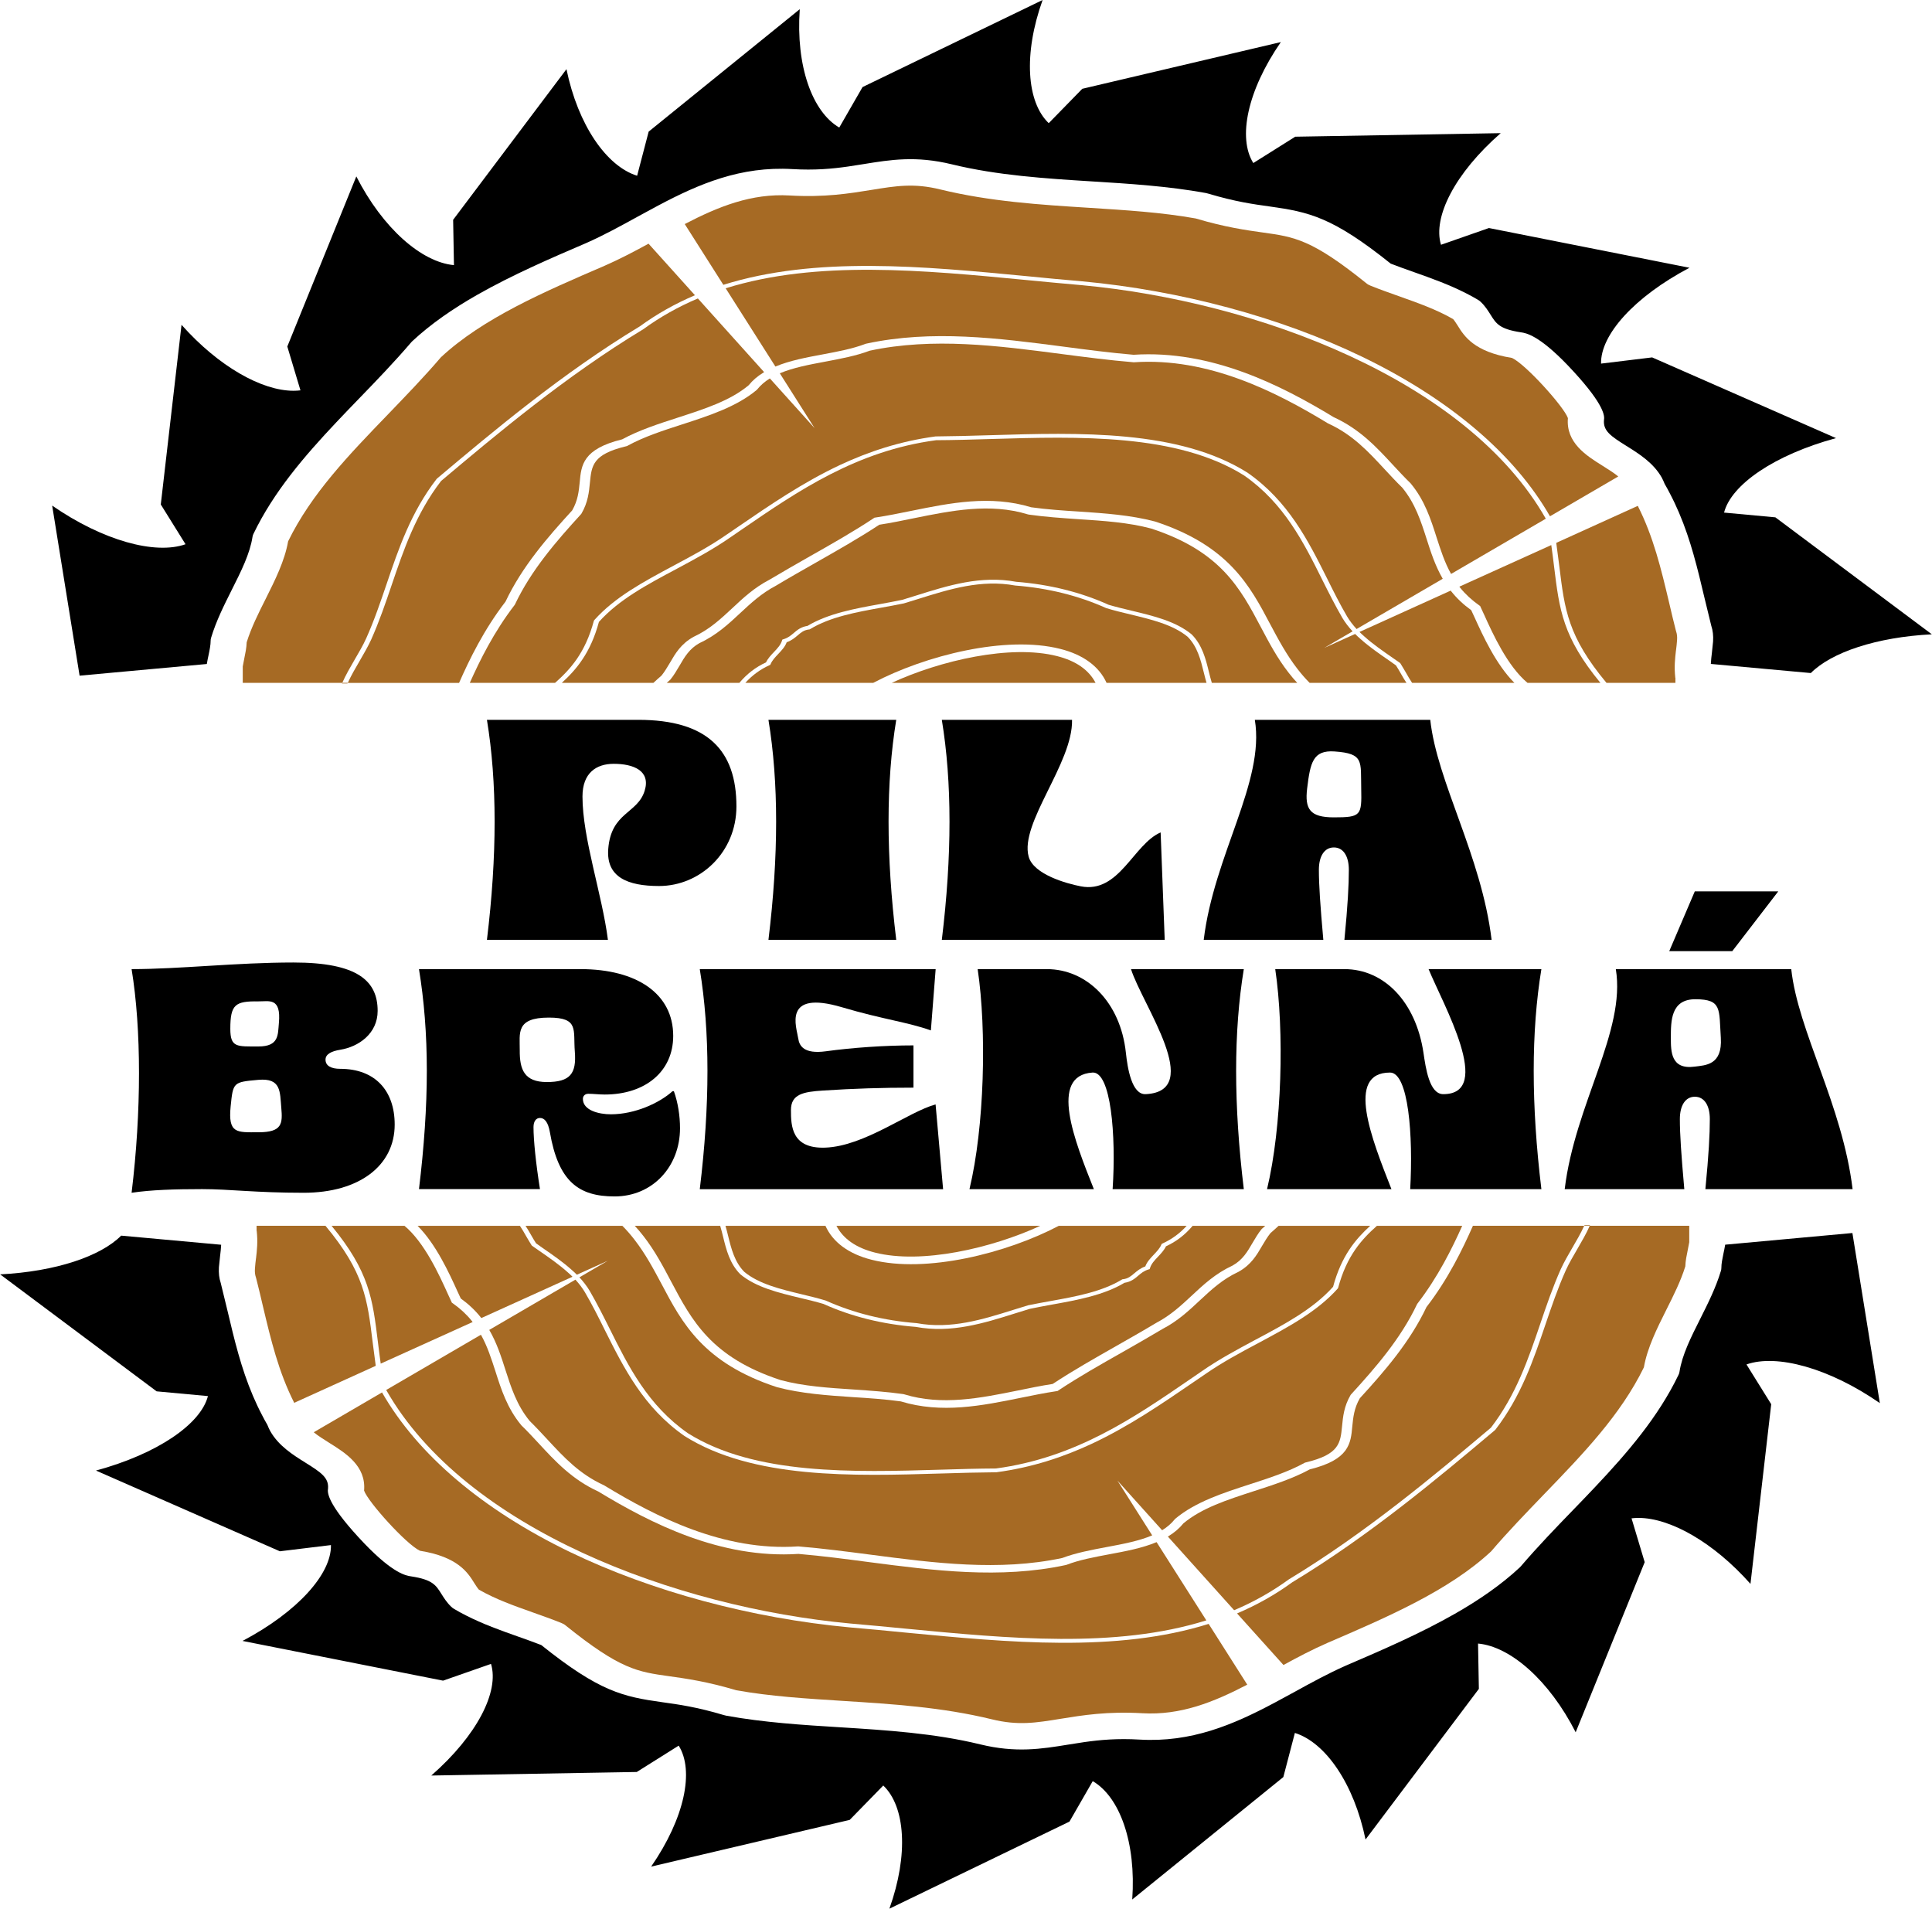
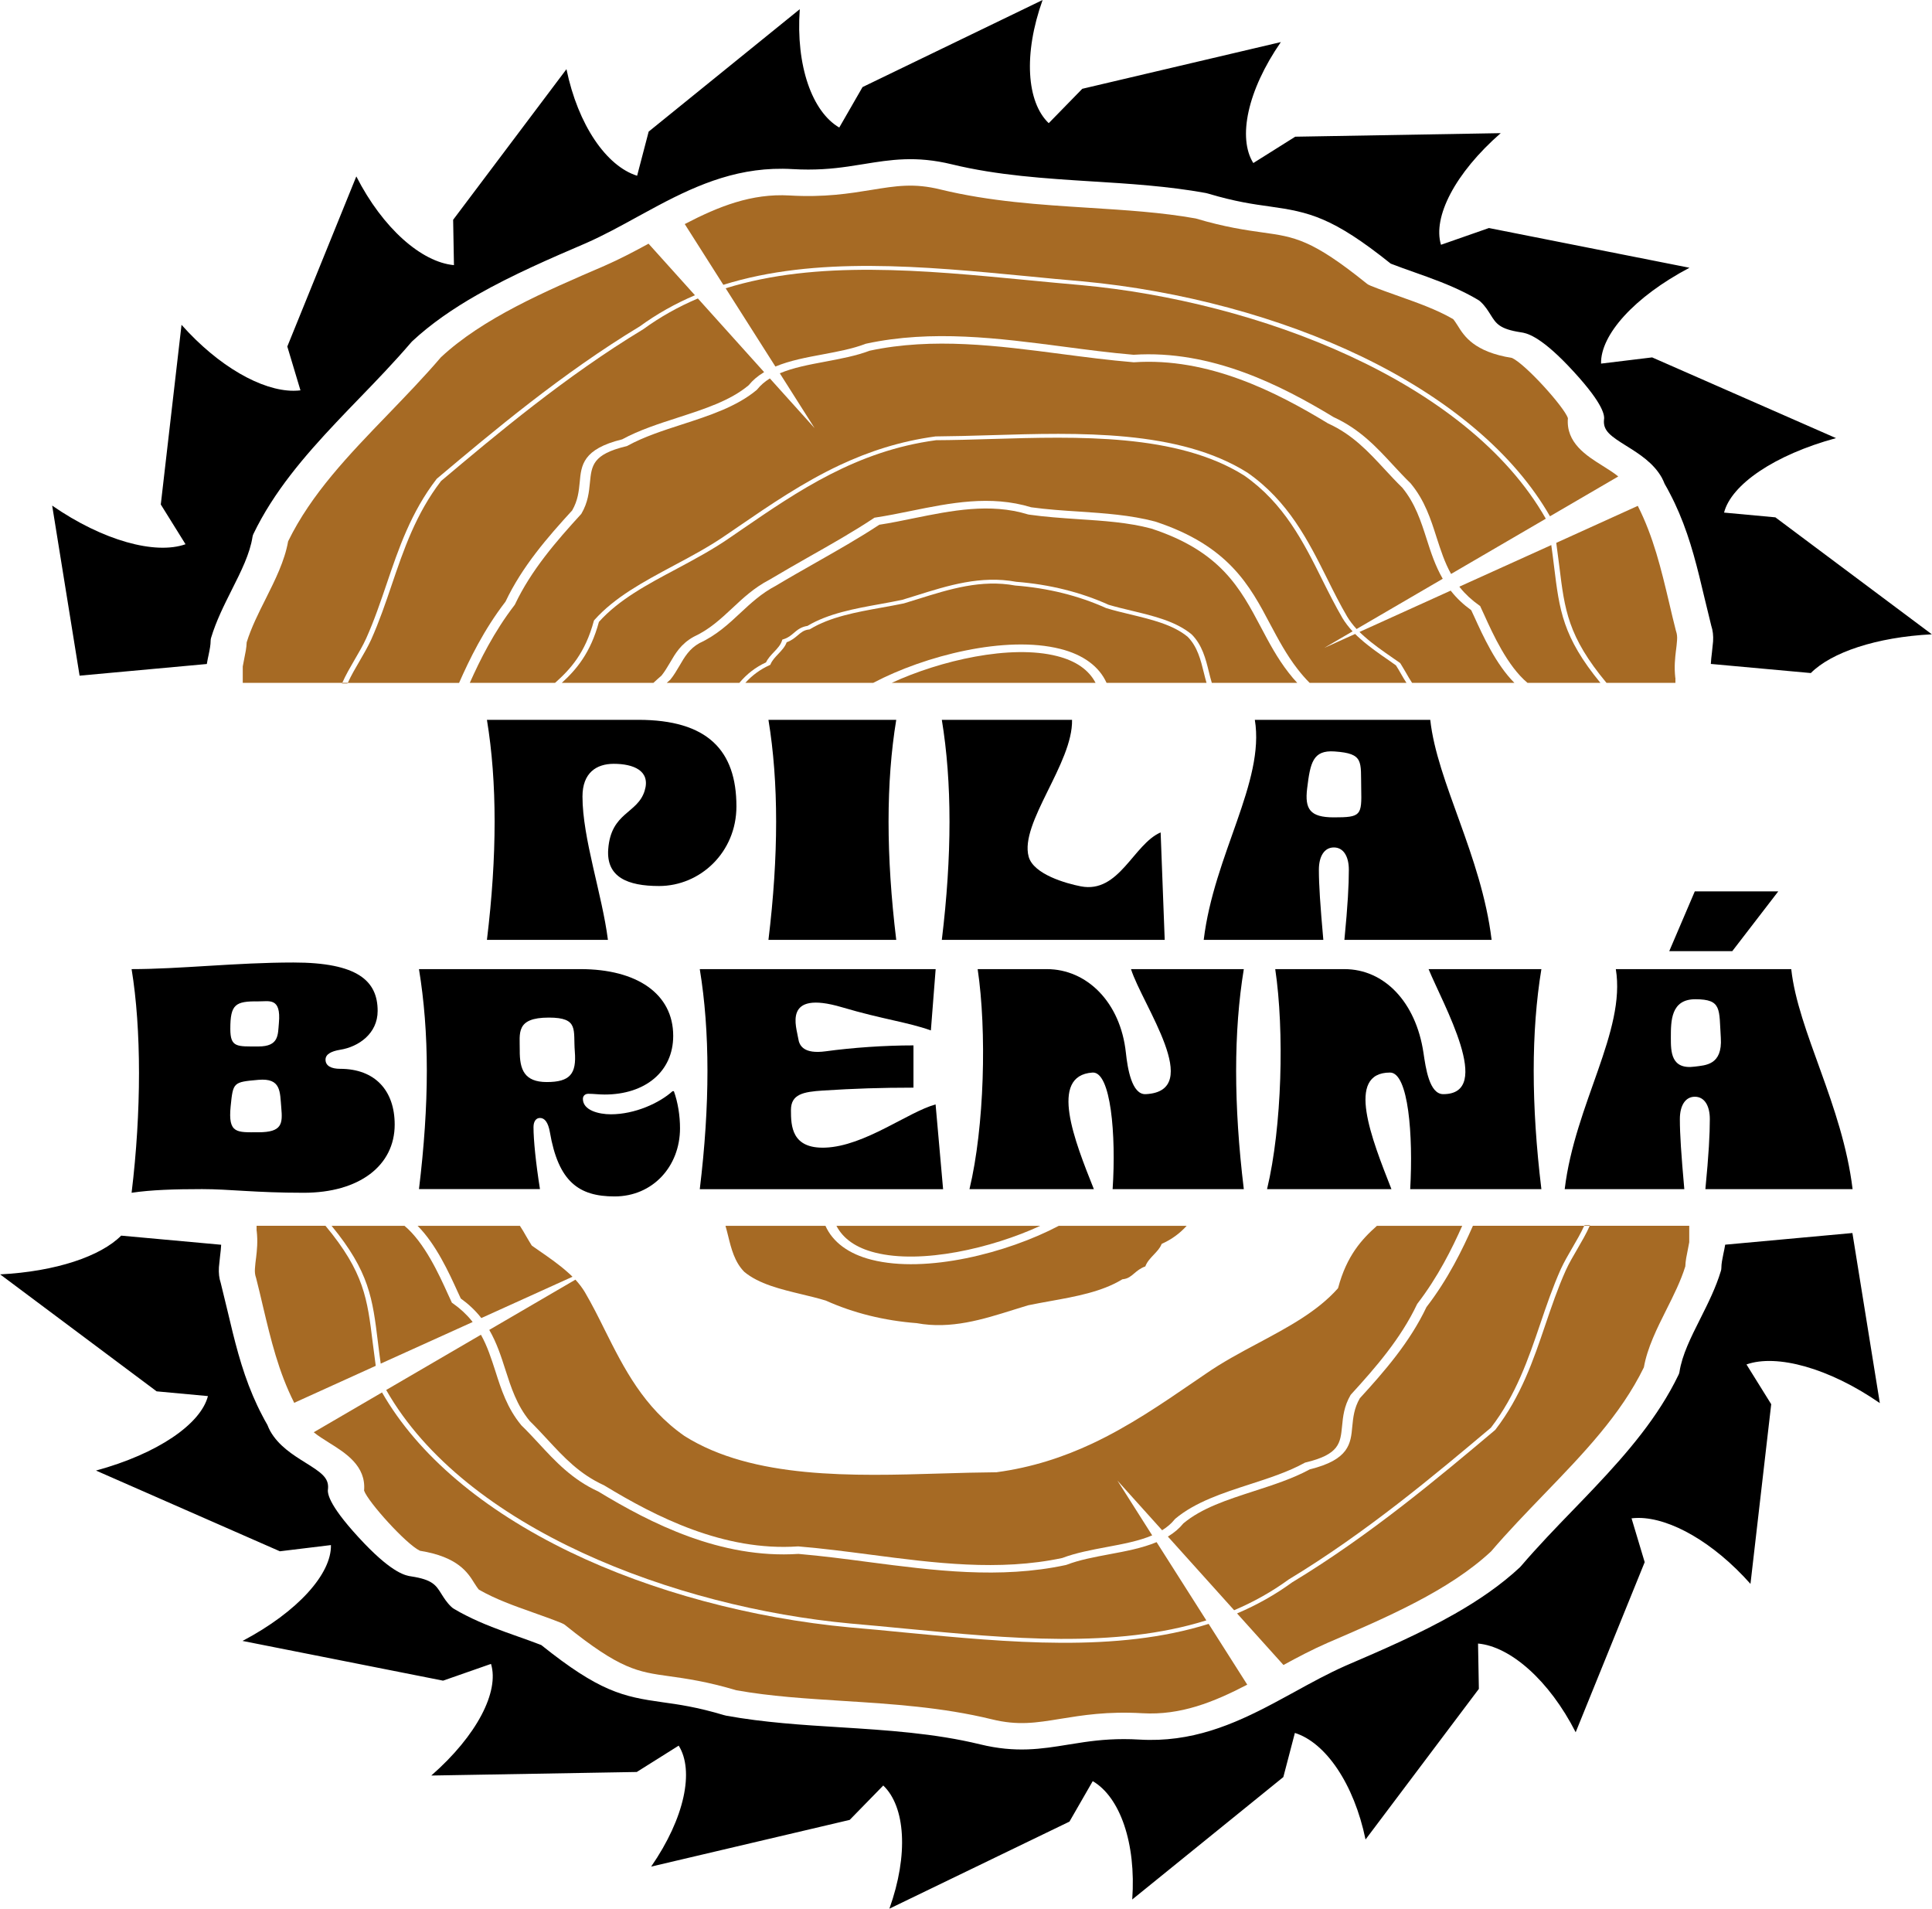
<svg xmlns="http://www.w3.org/2000/svg" id="Layer_2" data-name="Layer 2" viewBox="0 0 517.06 510.77">
  <defs>
    <style>
      .cls-1 {
        fill: #a66a24;
      }
    </style>
  </defs>
  <g id="SUBMARK">
    <g id="black_color" data-name="black color">
      <path class="cls-1" d="M331.08,431.76c5.31-2.26,10.26-5.05,14.74-8.32,20.85-12.6,39.4-28.21,54.3-40.75l.07-.07c6.87-8.89,10.19-18.66,13.39-28.1,1.64-4.81,3.32-9.79,5.48-14.59.86-1.91,1.99-3.8,3.05-5.63,1.18-2.04,2.41-4.13,3.35-6.27h26.63v4.39c-.11.68-.26,1.37-.4,2.09-.29,1.42-.6,2.87-.65,4.37-1.21,3.92-3.17,7.83-5.08,11.62-2.5,5-5.09,10.15-6.01,15.41-6.22,12.73-16.22,23.1-26.8,34.05-4.7,4.89-9.57,9.91-14.1,15.21-11.24,10.47-27.77,17.58-43.75,24.46-4.14,1.81-8.02,3.86-11.81,5.93l-12.41-13.79Z" />
      <path class="cls-1" d="M312.56,411.18s.07-.04.11-.06c1.64-1,2.96-2.13,4.03-3.45,4.94-4.13,11.7-6.3,18.87-8.63,5.1-1.65,10.4-3.35,14.98-5.84,10.54-2.59,10.95-6.9,11.36-11.47.24-2.39.47-4.86,2.02-7.55,6.59-7.2,13.38-15,17.84-24.41,5.8-7.51,9.67-15.5,12.43-21.75h29.78c-.9,1.99-2.04,3.95-3.16,5.86-1.08,1.86-2.2,3.78-3.09,5.71-2.17,4.85-3.87,9.84-5.51,14.67-3.18,9.36-6.47,19.04-13.21,27.8-14.85,12.5-33.34,28.05-54.13,40.62-4.46,3.25-9.35,6-14.59,8.22l-17.75-19.73Z" />
      <path class="cls-1" d="M130.97,355.87l23.03-13.43c1,1.1,1.84,2.2,2.53,3.35,1.92,3.27,3.67,6.77,5.34,10.14,5.1,10.19,10.38,20.72,21.32,28.35,18.33,11.55,45.12,10.74,68.73,10.03,5.16-.16,10.03-.29,14.76-.33,9.54-1.28,17.93-4.07,25.62-7.67,9.9-4.66,18.66-10.65,27.26-16.54l3.06-2.09c4.46-3.1,9.39-5.74,14.16-8.28,8.09-4.33,15.74-8.42,21.24-14.58l.1-.17c2.31-8.65,6.34-13.02,10.39-16.62h22.82c-2.71,6.07-6.48,13.68-11.99,20.83l-.1.16c-4.38,9.25-11.13,16.98-17.65,24.12l-.13.16c-1.78,3.04-2.04,5.84-2.28,8.31-.45,4.56-.71,7.58-9.71,9.74l-.21.05-.18.1c-4.35,2.39-9.57,4.08-14.62,5.71-7.16,2.32-14.56,4.72-19.92,9.21l-.15.16c-.89,1.11-1.99,2.06-3.37,2.92l-11.96-13.29,9.3,14.66c-3.53,1.5-7.76,2.3-12.21,3.13-4.03.76-8.21,1.54-11.85,2.92-16.93,3.62-34.38,1.33-51.28-.88-6.29-.82-12.8-1.67-19.16-2.2l-.14-.02h-.13c-19.93,1.37-38.15-7.98-51.78-16.26l-.15-.09c-6.58-2.99-10.75-7.51-15.19-12.3-1.5-1.62-3.06-3.3-4.7-4.91-3.46-4.19-5.01-9.03-6.51-13.71-1.13-3.54-2.31-7.2-4.31-10.65Z" />
-       <path class="cls-1" d="M169.91,328.03h22.83c.29.96.53,1.91.77,2.88.87,3.56,1.79,7.23,4.61,10.08,4.22,3.51,10.2,4.94,15.99,6.33,2.1.5,4.27,1.02,6.26,1.61,7.45,3.37,15.81,5.45,24.73,6.15,9.48,1.76,18.23-.99,26.69-3.65,1.29-.41,2.56-.81,3.82-1.18,1.89-.4,3.88-.76,5.84-1.12,6.86-1.23,13.93-2.52,19.5-5.85,1.72-.26,2.72-1.08,3.66-1.89.79-.68,1.55-1.31,2.74-1.67l.33-.1.09-.26c.35-1.15,1.2-2.07,2.13-3.04.81-.86,1.65-1.74,2.15-2.8,2.77-1.28,5.12-3.08,7.14-5.49h19.44c-.26.25-.53.47-.81.72l-.14.12c-.98,1.19-1.72,2.49-2.46,3.73-1.36,2.34-2.64,4.56-5.35,6.07-4.58,2.12-7.83,5.15-10.95,8.07-2.78,2.59-5.66,5.27-9.48,7.27-3.63,2.18-7.28,4.24-10.79,6.24-5.62,3.2-11.41,6.47-16.92,10.1-3.09.47-6.23,1.12-9.25,1.74-10.01,2.03-20.39,4.14-30.5,1.03l-.27-.06c-4.35-.62-8.83-.92-13.16-1.22-6.95-.45-13.48-.88-19.61-2.52-18.57-6.08-23.8-15.95-29.33-26.39-2.15-4.06-4.35-8.25-7.42-12.18-.76-.97-1.5-1.87-2.31-2.72Z" />
      <path class="cls-1" d="M194.16,328.03h26.75c1.97,4.39,6.24,7.55,12.38,9.09,14.56,3.7,36.19-1.77,50.08-9.09h34.22c-1.86,2.06-4.01,3.61-6.46,4.73l-.22.1-.09.19c-.41.99-1.19,1.81-2.02,2.69-.91.96-1.84,1.93-2.28,3.16-1.31.46-2.17,1.19-2.94,1.84-.89.76-1.67,1.43-3.01,1.58l-.19.02-.15.09c-5.36,3.25-12.34,4.53-19.1,5.74-1.95.36-3.99.71-5.97,1.13-1.35.41-2.62.81-3.89,1.2-8.26,2.59-16.79,5.27-25.92,3.58-8.81-.68-16.96-2.72-24.34-6.04-2.16-.66-4.34-1.18-6.47-1.69-5.59-1.35-11.41-2.73-15.34-5.99-2.6-2.63-3.49-6.19-4.33-9.62-.22-.89-.45-1.81-.71-2.7Z" />
-       <path class="cls-1" d="M140.66,328.03h25.9c1.13,1.13,2.2,2.36,3.25,3.72,2.96,3.81,5.15,7.94,7.27,11.91,5.47,10.37,11.15,21.1,30.85,27.55,6.56,1.74,13.58,2.21,20.4,2.67,4.2.26,8.56.56,12.75,1.14,10.94,3.34,21.72,1.15,32.15-.97,3.13-.64,6.34-1.29,9.45-1.76l.37-.06.27-.19c5.51-3.65,11.37-6.96,17.04-10.17,3.52-2.01,7.18-4.09,10.78-6.24,4.08-2.12,7.07-4.92,9.96-7.63,3.13-2.91,6.09-5.68,10.34-7.65,3.4-1.89,4.89-4.47,6.33-6.95.72-1.2,1.38-2.34,2.24-3.41.72-.64,1.48-1.29,2.18-1.96h24.52c-3.89,3.55-7.7,8.01-9.94,16.32-5.36,5.97-12.87,9.97-20.84,14.21-4.78,2.56-9.75,5.22-14.26,8.36l-3.06,2.1c-15.13,10.38-30.78,21.1-52.07,23.95-4.63.02-9.51.16-14.69.32-23.37.69-49.86,1.5-67.77-9.77-10.67-7.44-15.89-17.85-20.91-27.93-1.7-3.4-3.46-6.9-5.38-10.2-.74-1.23-1.65-2.41-2.72-3.57l7.58-4.43-8.26,3.73c-.43-.45-.92-.89-1.44-1.34-2.29-2.06-4.9-3.87-7.69-5.79-.58-.42-1.2-.84-1.8-1.28-.48-.74-.94-1.53-1.38-2.31-.45-.79-.92-1.59-1.44-2.38Z" />
      <path class="cls-1" d="M223.85,328.03h54.57c-13.06,6.02-31.81,10.33-44.24,7.17-5.05-1.27-8.51-3.68-10.33-7.17Z" />
      <path class="cls-1" d="M111.76,328.03h27.38c.61.9,1.15,1.86,1.67,2.77.49.83.96,1.65,1.46,2.44l.14.15c.65.45,1.29.9,1.93,1.34,2.73,1.89,5.31,3.69,7.57,5.71.47.4.9.82,1.31,1.22l-24.41,11.06c-.06-.07-.11-.16-.18-.24-1.45-1.82-3.24-3.51-5.31-5-.26-.56-.56-1.2-.88-1.89-2.2-4.84-5.73-12.61-10.68-17.56Z" />
      <path class="cls-1" d="M88.72,328.03h19.53c5.34,4.45,9.26,13.04,11.59,18.2.38.81.7,1.53.99,2.14l.1.23.25.17c2,1.41,3.73,3.01,5.1,4.73.07.1.15.18.21.28l-24.6,11.13c-.29-2.05-.53-3.96-.75-5.77-1.43-11.64-2.29-18.8-12.41-31.12Z" />
      <path class="cls-1" d="M103.36,371.96l25.35-14.78c1.74,3.1,2.78,6.4,3.89,9.81,1.54,4.85,3.16,9.86,6.86,14.34l.07.09c1.63,1.58,3.17,3.25,4.67,4.86,4.38,4.74,8.9,9.64,15.92,12.85,14.01,8.5,32.73,18.07,53.57,16.7,6.23.53,12.64,1.37,18.85,2.19,17.25,2.25,35.08,4.58,52.68.79l.25-.07c3.38-1.31,7.44-2.06,11.36-2.8,4.37-.81,8.86-1.65,12.71-3.26l13.31,20.94c-24.35,7.61-52.92,4.86-80.62,2.2-4.83-.46-9.82-.95-14.64-1.36-46.8-4.34-103.11-25.34-124.24-62.51Z" />
      <path class="cls-1" d="M83.98,383.27l18.26-10.65c9.55,16.68,26.94,31.42,50.35,42.73,21.84,10.53,48.43,17.69,74.87,20.15,4.8.4,9.79.88,14.62,1.36,27.91,2.68,56.7,5.44,81.39-2.3l10.33,16.26c-9.11,4.74-17.87,8.23-28.04,7.65-9.4-.55-16.05.54-21.93,1.49-6.61,1.08-11.39,1.86-18.44.12-13.31-3.24-26.69-4.08-39.64-4.9-10.03-.64-19.51-1.22-28.69-2.86-7.94-2.36-13.5-3.13-17.98-3.76-8.43-1.17-13.09-1.82-27.66-13.55-.35-.31-.79-.55-1.27-.73-2.45-.98-4.94-1.86-7.33-2.71-5.24-1.86-10.18-3.6-14.66-6.18-.4-.46-.78-1.06-1.21-1.73-1.74-2.81-4.38-7.04-14.56-8.67-3.71-1.75-13.94-13.13-14.95-16.1.57-6.61-4.95-10.06-9.4-12.83-1.45-.92-2.87-1.8-4.05-2.76Z" />
      <path class="cls-1" d="M68.52,336.73c.25-2.16.51-4.39.18-7.36h-.03v-1.34h18.44c10.35,12.44,11.2,19.55,12.63,31.2.25,1.95.51,4.02.82,6.27h0s-21.82,9.9-21.82,9.9c-4.2-8.31-6.24-16.85-8.37-25.83-.58-2.5-1.18-5.03-1.84-7.61-.01-.06-.03-.12-.06-.18-.22-.67-.31-1.41-.24-2.32.06-.95.17-1.84.28-2.72Z" />
      <path d="M0,341.03c14.96-.76,26.95-4.86,32.43-10.37l26.76,2.44c-.04,1-.17,1.98-.29,3.02-.11.95-.22,1.93-.31,2.99-.1,1.55.06,2.94.49,4.24.63,2.52,1.22,5,1.81,7.44,1.85,7.82,3.63,15.31,6.81,22.76.74,1.73,1.54,3.45,2.45,5.17,0,.01.01.02.01.02.43.86.9,1.7,1.39,2.54.22.56.47,1.11.76,1.66,2.23,3.96,6.06,6.37,9.46,8.49,4.21,2.63,6.26,4.03,6.02,6.93-.19,1.04-.18,3.92,8.08,12.93.56.61,1.1,1.19,1.61,1.72,7.79,8.12,11.2,8.63,12.53,8.83,5.74.87,6.65,2.33,8.15,4.74.67,1.05,1.4,2.25,2.59,3.38.24.24.5.44.81.61,1.03.61,2.07,1.19,3.12,1.71,4.56,2.33,9.3,4.02,13.94,5.66,2.06.73,4.19,1.48,6.24,2.28,15.56,12.46,21.85,13.82,32.41,15.3,4.34.6,9.23,1.28,16.48,3.45.21.07.43.12.65.16,10.03,1.82,20.44,2.48,30.5,3.1,12.41.78,25.21,1.59,37.44,4.57,9.57,2.33,16.37,1.23,23.56.06,1.39-.22,2.8-.45,4.24-.66,4.26-.61,8.91-1.03,14.85-.68,13.82.81,24.99-3.95,35.91-9.75,1.04-.55,2.09-1.11,3.13-1.69l2.34-1.27c4.48-2.47,9.1-5,13.78-7.07,9.53-4.09,19.82-8.53,29.21-13.88,6.41-3.65,12.39-7.75,17.43-12.46.1-.11.19-.2.28-.31,4.44-5.18,9.26-10.19,13.95-15.03,1.99-2.05,3.99-4.13,5.97-6.23,8.58-9.09,16.83-18.68,22.24-29.93.13-.26.21-.51.25-.78.7-4.55,3.05-9.22,5.54-14.17,2.07-4.13,4.21-8.38,5.56-12.9.07-.23.11-.5.11-.76,0-1.1.25-2.37.53-3.71.17-.79.35-1.62.49-2.5l34.05-3.12c2.45,15.16,4.9,30.35,7.34,45.51-13.6-9.41-27.61-13.2-35.69-10.34,2.21,3.56,4.42,7.1,6.62,10.64-1.85,16.03-3.7,32.05-5.55,48.08-9.9-11.14-21.46-17.65-29.97-17.65-.64,0-1.27.04-1.86.11,1.18,3.91,2.35,7.82,3.52,11.73-6.15,15.17-12.31,30.35-18.47,45.52-7.07-13.88-17.47-22.96-26.13-23.74.08,4.04.15,8.09.22,12.13-10.11,13.44-20.22,26.88-30.33,40.31-3.09-14.97-10.72-25.96-18.91-28.52-1.03,3.93-2.06,7.88-3.09,11.81-13.48,10.92-26.95,21.85-40.44,32.76,1.08-15.17-3.32-27.44-10.57-31.67-2.09,3.6-4.16,7.22-6.23,10.83-16.06,7.77-32.13,15.54-48.19,23.3,5.19-14.49,4.26-27.33-1.64-32.96-2.99,3.07-5.99,6.13-8.98,9.2-17.72,4.17-35.42,8.33-53.14,12.5,8.98-13,11.57-25.67,7.37-32.37-3.74,2.36-7.48,4.7-11.22,7.05l-54.99.95c12.27-10.73,18.23-22.49,15.98-29.87-.24.09-.46.16-.7.24-4.03,1.42-8.08,2.83-12.13,4.24-17.89-3.54-35.77-7.09-53.67-10.63,14.84-7.83,23.84-18,23.66-25.65-4.56.55-9.11,1.11-13.67,1.66-16.4-7.21-32.79-14.4-49.21-21.6,16.54-4.5,28.05-12.47,29.96-19.93-4.58-.43-9.15-.84-13.73-1.27-13.96-10.45-27.93-20.88-41.89-31.31Z" />
      <path class="cls-1" d="M425.45,328.03s.04-.11.07-.16h-1.45s-.04.11-.09.16h1.46Z" />
      <g>
        <path d="M35.22,259.34c12.86,0,28.09-1.77,43.32-1.77,17.15,0,22.53,4.91,22.53,12.95,0,6.08-5.11,9.62-10.03,10.4-2.37.39-3.92,1.18-3.92,2.65,0,1.67,1.55,2.45,3.92,2.45,9.3,0,14.59,5.79,14.59,14.92,0,10.99-9.49,18.25-24.35,18.25-12.95,0-19.88-.98-27.18-.98s-13.68.2-18.88.98c2.64-21.69,2.64-43.77,0-59.86ZM69.15,303c6.37,0,6.51-2.28,6.13-6.57s-.01-8-6.13-7.46c-6.74.6-6.77.63-7.42,7.07-.75,7.4,1.68,6.96,7.42,6.96ZM69.15,280.04c5.57,0,5.2-3.15,5.49-6.27.64-6.96-2.66-5.76-5.49-5.8-6.17-.07-7.51.79-7.51,7.35,0,5.04,1.77,4.71,7.51,4.72Z" />
        <path d="M114.23,286.52c0-9.81-.73-18.84-2.1-27.18h43.23c15.05,0,24.81,6.57,24.81,17.86,0,9.62-7.57,15.7-18.33,15.7-1.55,0-3.01-.2-4.38-.2-.91,0-1.46.59-1.46,1.37,0,3.04,4.2,4.12,7.48,4.12,6.47,0,13.04-3.04,16.51-6.18h.36c1.09,3.04,1.64,6.58,1.64,9.91,0,10.21-7.3,18.25-17.51,18.25-9.58,0-15.05-3.93-17.33-17.27-.46-2.55-1.37-3.73-2.64-3.73-1.09,0-1.73.98-1.73,2.45,0,3.53.64,9.72,1.73,16.59h-32.38c1.37-11.29,2.1-21.89,2.1-31.7ZM146.33,289.56c6.27,0,7.98-2.24,7.51-8.13-.47-5.84,1.18-9.12-6.96-9.12-8.96,0-7.74,4.22-7.78,8.73-.05,5.21,1.24,8.51,7.23,8.52Z" />
        <path d="M187.3,259.34h63.11l-1.28,16.4c-6.38-2.26-12.72-2.92-23.81-6.2-16.04-4.74-12.11,5.42-11.68,8.4.28,1.94,1.53,4.18,7.35,3.39,7.2-.98,15.73-1.58,23.48-1.58v11.31c-8.76,0-15.85.24-24.18.77-5.34.34-8.61.98-8.61,5.23s.17,10.38,9.18,10.05c10.56-.39,22.24-9.59,29.53-11.56l2.01,22.68h-65.12c2.74-22.57,2.74-42.2,0-58.88Z" />
        <path d="M261.65,259.34h18.51c10.67,0,19.71,8.81,21.16,22.38.44,4.11,1.56,11.26,5.3,11.08,15.84-.77-.91-23.9-3.93-33.46h30.19c-2.74,16.68-2.74,36.31,0,58.88h-35.11c.97-14.51-.47-31.53-5.39-31.2-11.76.79-4.76,18.35.37,31.2h-33.29c4.01-16.68,4.65-42.4,2.19-58.88Z" />
        <path d="M341.29,259.34h18.51c10.67,0,19.13,8.81,21.16,22.38.61,4.08,1.56,11.08,5.3,11.08,13.65,0-.06-24.05-3.93-33.46h30.19c-2.74,16.68-2.74,36.31,0,58.88h-35.11c.82-14.35-.46-31.2-5.39-31.2-12.01,0-4.91,17.75.37,31.2h-33.29c4.01-16.68,4.65-42.4,2.19-58.88Z" />
        <path d="M432.42,259.34h46.97c1.82,16.68,13.68,36.31,16.42,58.88h-39.4c.91-9.32,1.19-14.72,1.19-18.74,0-3.63-1.46-5.99-4.01-5.99s-4.01,2.36-4.01,5.99c0,4.02.36,9.42,1.19,18.74h-32.01c2.74-22.77,16.42-42.3,13.68-58.88ZM453.58,238.53h22.34l-12.31,16h-16.87l6.84-16ZM453.58,285.43c2.8-.38,7.44-.34,6.96-7.74-.5-7.65.35-10.27-6.78-10.29-6.59-.02-6.59,5.77-6.59,10.29,0,3.73,0,8.61,6.41,7.74Z" />
      </g>
      <g>
        <path d="M130.33,192.63h40.49c18.51,0,26.27,8.15,26.27,23.16,0,12.27-9.67,21.31-20.71,21.31-8.39,0-14.16-2.36-13.6-9.87.75-9.94,7.84-9.43,9.75-15.62,1.67-5.42-3.08-7.21-8.28-7.21-4.62,0-8.36,2.4-8.36,8.75,0,11.19,5.26,26.19,6.81,38.36h-32.38c2.74-22.57,2.74-42.2,0-58.88Z" />
        <path d="M239.86,251.51h-34.2c2.74-22.57,2.74-42.2,0-58.88h34.2c-2.74,16.68-2.74,36.31,0,58.88Z" />
        <path d="M252.07,192.63h34.84c.27,11.58-14.08,27.64-11.61,36.62,1.3,4.72,10.02,7.18,13.97,7.94,10.26,1.98,14.06-11.29,21.35-14.43l1.09,28.75h-59.65c2.74-22.57,2.74-42.2,0-58.88Z" />
        <path d="M335.81,192.63h46.97c1.82,16.68,13.68,36.31,16.42,58.88h-39.4c.91-9.32,1.19-14.72,1.19-18.74,0-3.63-1.46-5.99-4.01-5.99s-4.01,2.36-4.01,5.99c0,4.02.36,9.42,1.19,18.74h-32.01c2.74-22.77,16.42-42.3,13.68-58.88ZM356.97,218.73c7.3,0,7.49-.5,7.33-7.74s.82-9.35-7.14-9.9c-5.8-.4-6.49,3.01-7.33,9.9-.67,5.54.76,7.74,7.14,7.74Z" />
      </g>
      <path class="cls-1" d="M185.98,79.01c-5.31,2.26-10.26,5.05-14.74,8.32-20.85,12.6-39.4,28.21-54.3,40.75l-.07.07c-6.87,8.89-10.19,18.66-13.39,28.1-1.64,4.81-3.32,9.79-5.48,14.59-.86,1.91-1.99,3.8-3.05,5.63-1.18,2.04-2.41,4.13-3.35,6.27h-26.63v-4.39c.11-.68.26-1.37.4-2.09.29-1.42.6-2.87.65-4.37,1.21-3.92,3.17-7.83,5.08-11.62,2.5-5,5.09-10.15,6.01-15.41,6.22-12.73,16.22-23.1,26.8-34.05,4.7-4.89,9.57-9.91,14.1-15.21,11.24-10.47,27.77-17.58,43.75-24.46,4.14-1.81,8.02-3.86,11.81-5.93l12.41,13.79Z" />
      <path class="cls-1" d="M204.5,99.59s-.07.04-.11.06c-1.64,1-2.96,2.13-4.03,3.45-4.94,4.13-11.7,6.3-18.87,8.63-5.1,1.65-10.4,3.35-14.98,5.84-10.54,2.59-10.95,6.9-11.36,11.47-.24,2.39-.47,4.86-2.02,7.55-6.59,7.2-13.38,15-17.84,24.41-5.8,7.51-9.67,15.5-12.43,21.75h-29.78c.9-1.99,2.04-3.95,3.16-5.86,1.08-1.86,2.2-3.78,3.09-5.71,2.17-4.85,3.87-9.84,5.51-14.67,3.18-9.36,6.47-19.04,13.21-27.8,14.85-12.5,33.34-28.05,54.13-40.62,4.46-3.25,9.35-6,14.59-8.22l17.75,19.73Z" />
      <path class="cls-1" d="M386.09,154.9l-23.03,13.43c-1-1.1-1.84-2.2-2.53-3.35-1.92-3.27-3.67-6.77-5.34-10.14-5.1-10.19-10.38-20.72-21.32-28.35-18.33-11.55-45.12-10.74-68.73-10.03-5.16.16-10.03.29-14.76.33-9.54,1.28-17.93,4.07-25.62,7.67-9.9,4.66-18.66,10.65-27.26,16.54l-3.06,2.09c-4.46,3.1-9.39,5.74-14.16,8.28-8.09,4.33-15.74,8.42-21.24,14.58l-.1.17c-2.31,8.65-6.34,13.02-10.39,16.62h-22.82c2.71-6.07,6.48-13.68,11.99-20.83l.1-.16c4.38-9.25,11.13-16.98,17.65-24.12l.13-.16c1.78-3.04,2.04-5.84,2.28-8.31.45-4.56.71-7.58,9.71-9.74l.21-.05.18-.1c4.35-2.39,9.57-4.08,14.62-5.71,7.16-2.32,14.56-4.72,19.92-9.21l.15-.16c.89-1.11,1.99-2.06,3.37-2.92l11.96,13.29-9.3-14.66c3.53-1.5,7.76-2.3,12.21-3.13,4.03-.76,8.21-1.54,11.85-2.92,16.93-3.62,34.38-1.33,51.28.88,6.29.82,12.8,1.67,19.16,2.2l.14.02h.13c19.93-1.37,38.15,7.98,51.78,16.26l.15.09c6.58,2.99,10.75,7.51,15.19,12.3,1.5,1.62,3.06,3.3,4.7,4.91,3.46,4.19,5.01,9.03,6.51,13.71,1.13,3.54,2.31,7.2,4.31,10.65Z" />
      <path class="cls-1" d="M347.15,182.74h-22.83c-.29-.96-.53-1.91-.77-2.88-.87-3.56-1.79-7.23-4.61-10.08-4.22-3.51-10.2-4.94-15.99-6.33-2.1-.5-4.27-1.02-6.26-1.61-7.45-3.37-15.81-5.45-24.73-6.15-9.48-1.76-18.23.99-26.69,3.65-1.29.41-2.56.81-3.82,1.18-1.89.4-3.88.76-5.84,1.12-6.86,1.23-13.93,2.52-19.5,5.85-1.72.26-2.72,1.08-3.66,1.89-.79.68-1.55,1.31-2.74,1.67l-.33.1-.09.26c-.35,1.15-1.2,2.07-2.13,3.04-.81.86-1.65,1.74-2.15,2.8-2.77,1.28-5.12,3.08-7.14,5.49h-19.44c.26-.25.53-.47.81-.72l.14-.12c.98-1.19,1.72-2.49,2.46-3.73,1.36-2.34,2.64-4.56,5.35-6.07,4.58-2.12,7.83-5.15,10.95-8.07,2.78-2.59,5.66-5.27,9.48-7.27,3.63-2.18,7.28-4.24,10.79-6.24,5.62-3.2,11.41-6.47,16.92-10.1,3.09-.47,6.23-1.12,9.25-1.74,10.01-2.03,20.39-4.14,30.5-1.03l.27.06c4.35.62,8.83.92,13.16,1.22,6.95.45,13.48.88,19.61,2.52,18.57,6.08,23.8,15.95,29.33,26.39,2.15,4.06,4.35,8.25,7.42,12.18.76.97,1.5,1.87,2.31,2.72Z" />
      <path class="cls-1" d="M322.9,182.74h-26.75c-1.97-4.39-6.24-7.55-12.38-9.09-14.56-3.7-36.19,1.77-50.08,9.09h-34.22c1.86-2.06,4.01-3.61,6.46-4.73l.22-.1.09-.19c.41-.99,1.19-1.81,2.02-2.69.91-.96,1.84-1.93,2.28-3.16,1.31-.46,2.17-1.19,2.94-1.84.89-.76,1.67-1.43,3.01-1.58l.19-.02.15-.09c5.36-3.25,12.34-4.53,19.1-5.74,1.95-.36,3.99-.71,5.97-1.13,1.35-.41,2.62-.81,3.89-1.2,8.26-2.59,16.79-5.27,25.92-3.58,8.81.68,16.96,2.72,24.34,6.04,2.16.66,4.34,1.18,6.47,1.69,5.59,1.35,11.41,2.73,15.34,5.99,2.6,2.63,3.49,6.19,4.33,9.62.22.89.45,1.81.71,2.7Z" />
      <path class="cls-1" d="M376.4,182.74h-25.9c-1.13-1.13-2.2-2.36-3.25-3.72-2.96-3.81-5.15-7.94-7.27-11.91-5.47-10.37-11.15-21.1-30.85-27.55-6.56-1.74-13.58-2.21-20.4-2.67-4.2-.26-8.56-.56-12.75-1.14-10.94-3.34-21.72-1.15-32.15.97-3.13.64-6.34,1.29-9.45,1.76l-.37.06-.27.19c-5.51,3.65-11.37,6.96-17.04,10.17-3.52,2.01-7.18,4.09-10.78,6.24-4.08,2.12-7.07,4.92-9.96,7.63-3.13,2.91-6.09,5.68-10.34,7.65-3.4,1.89-4.89,4.47-6.33,6.95-.72,1.2-1.38,2.34-2.24,3.41-.72.64-1.48,1.29-2.18,1.96h-24.52c3.89-3.55,7.7-8.01,9.94-16.32,5.36-5.97,12.87-9.97,20.84-14.21,4.78-2.56,9.75-5.22,14.26-8.36l3.06-2.1c15.13-10.38,30.78-21.1,52.07-23.95,4.63-.02,9.51-.16,14.69-.32,23.37-.69,49.86-1.5,67.77,9.77,10.67,7.44,15.89,17.85,20.91,27.93,1.7,3.4,3.46,6.9,5.38,10.2.74,1.23,1.65,2.41,2.72,3.57l-7.58,4.43,8.26-3.73c.43.45.92.89,1.44,1.34,2.29,2.06,4.9,3.87,7.69,5.79.58.42,1.2.84,1.8,1.28.48.74.94,1.53,1.38,2.31.45.79.92,1.59,1.44,2.38Z" />
      <path class="cls-1" d="M293.21,182.74h-54.57c13.06-6.02,31.81-10.33,44.24-7.17,5.05,1.27,8.51,3.68,10.33,7.17Z" />
      <path class="cls-1" d="M405.3,182.74h-27.38c-.61-.9-1.15-1.86-1.67-2.77-.49-.83-.96-1.65-1.46-2.44l-.14-.15c-.65-.45-1.29-.9-1.93-1.34-2.73-1.89-5.31-3.69-7.57-5.71-.47-.4-.9-.82-1.31-1.22l24.41-11.06c.06.07.11.16.18.24,1.45,1.82,3.24,3.51,5.31,5,.26.56.56,1.2.88,1.89,2.2,4.84,5.73,12.61,10.68,17.56Z" />
      <path class="cls-1" d="M428.34,182.74h-19.53c-5.34-4.45-9.26-13.04-11.59-18.2-.38-.81-.7-1.53-.99-2.14l-.1-.23-.25-.17c-2-1.41-3.73-3.01-5.1-4.73-.07-.1-.15-.18-.21-.28l24.6-11.13c.29,2.05.53,3.96.75,5.77,1.43,11.64,2.29,18.8,12.41,31.12Z" />
      <path class="cls-1" d="M413.7,138.81l-25.35,14.78c-1.74-3.1-2.78-6.4-3.89-9.81-1.54-4.85-3.16-9.86-6.86-14.34l-.07-.09c-1.63-1.58-3.17-3.25-4.67-4.86-4.38-4.74-8.9-9.64-15.92-12.85-14.01-8.5-32.73-18.07-53.57-16.7-6.23-.53-12.64-1.37-18.85-2.19-17.25-2.25-35.08-4.58-52.68-.79l-.25.07c-3.38,1.31-7.44,2.06-11.36,2.8-4.37.81-8.86,1.65-12.71,3.26l-13.31-20.94c24.35-7.61,52.92-4.86,80.62-2.2,4.83.46,9.82.95,14.64,1.36,46.8,4.34,103.11,25.34,124.24,62.51Z" />
      <path class="cls-1" d="M433.08,127.51l-18.26,10.65c-9.55-16.68-26.94-31.42-50.35-42.73-21.84-10.53-48.43-17.69-74.87-20.15-4.8-.4-9.79-.88-14.62-1.36-27.91-2.68-56.7-5.44-81.39,2.3l-10.33-16.26c9.11-4.74,17.87-8.23,28.04-7.65,9.4.55,16.05-.54,21.93-1.49,6.61-1.08,11.39-1.86,18.44-.12,13.31,3.24,26.69,4.08,39.64,4.9,10.03.64,19.51,1.22,28.69,2.86,7.94,2.36,13.5,3.13,17.98,3.76,8.43,1.17,13.09,1.82,27.66,13.55.35.31.79.55,1.27.73,2.45.98,4.94,1.86,7.33,2.71,5.24,1.86,10.18,3.6,14.66,6.18.4.46.78,1.06,1.21,1.73,1.74,2.81,4.38,7.04,14.56,8.67,3.71,1.75,13.94,13.13,14.95,16.1-.57,6.61,4.95,10.06,9.4,12.83,1.45.92,2.87,1.8,4.05,2.76Z" />
      <path class="cls-1" d="M448.54,174.04c-.25,2.16-.51,4.39-.18,7.36h.03v1.34h-18.44c-10.35-12.44-11.2-19.55-12.63-31.2-.25-1.95-.51-4.02-.82-6.27h0s21.82-9.9,21.82-9.9c4.2,8.31,6.24,16.85,8.37,25.83.58,2.5,1.18,5.03,1.84,7.61.01.06.03.12.06.18.22.67.31,1.41.24,2.32-.06.95-.17,1.84-.28,2.72Z" />
      <path d="M517.06,169.74c-14.96.76-26.95,4.86-32.43,10.37l-26.76-2.44c.04-1,.17-1.98.29-3.02.11-.95.22-1.93.31-2.99.1-1.55-.06-2.94-.49-4.24-.63-2.52-1.22-5-1.81-7.44-1.85-7.82-3.63-15.31-6.81-22.76-.74-1.73-1.54-3.45-2.45-5.17,0-.01-.01-.02-.01-.02-.43-.86-.9-1.7-1.39-2.54-.22-.56-.47-1.11-.76-1.66-2.23-3.96-6.06-6.37-9.46-8.49-4.21-2.63-6.26-4.03-6.02-6.93.19-1.04.18-3.92-8.08-12.93-.56-.61-1.1-1.19-1.61-1.72-7.79-8.12-11.2-8.63-12.53-8.83-5.74-.87-6.65-2.33-8.15-4.74-.67-1.05-1.4-2.25-2.59-3.38-.24-.24-.5-.44-.81-.61-1.03-.61-2.07-1.19-3.12-1.71-4.56-2.33-9.3-4.02-13.94-5.66-2.06-.73-4.19-1.48-6.24-2.28-15.56-12.46-21.85-13.82-32.41-15.3-4.34-.6-9.23-1.28-16.48-3.45-.21-.07-.43-.12-.65-.16-10.03-1.82-20.44-2.48-30.5-3.1-12.41-.78-25.21-1.59-37.44-4.57-9.57-2.33-16.37-1.23-23.56-.06-1.39.22-2.8.45-4.24.66-4.26.61-8.91,1.03-14.85.68-13.82-.81-24.99,3.95-35.91,9.75-1.04.55-2.09,1.11-3.13,1.69l-2.34,1.27c-4.48,2.47-9.1,5-13.78,7.07-9.53,4.09-19.82,8.53-29.21,13.88-6.41,3.65-12.39,7.75-17.43,12.46-.1.11-.19.2-.28.31-4.44,5.18-9.26,10.19-13.95,15.03-1.99,2.05-3.99,4.13-5.97,6.23-8.58,9.09-16.83,18.68-22.24,29.93-.13.26-.21.51-.25.78-.7,4.55-3.05,9.22-5.54,14.17-2.07,4.13-4.21,8.38-5.56,12.9-.07.23-.11.5-.11.76,0,1.1-.25,2.37-.53,3.71-.17.79-.35,1.62-.49,2.5l-34.05,3.12c-2.45-15.16-4.9-30.35-7.34-45.51,13.6,9.41,27.61,13.2,35.69,10.34-2.21-3.56-4.42-7.1-6.62-10.64,1.85-16.03,3.7-32.05,5.55-48.08,9.9,11.14,21.46,17.65,29.97,17.65.64,0,1.27-.04,1.86-.11-1.18-3.91-2.35-7.82-3.52-11.73,6.15-15.17,12.31-30.35,18.47-45.52,7.07,13.88,17.47,22.96,26.13,23.74-.08-4.04-.15-8.09-.22-12.13,10.11-13.44,20.22-26.88,30.33-40.31,3.09,14.97,10.72,25.96,18.91,28.52,1.03-3.93,2.06-7.88,3.09-11.81,13.48-10.92,26.95-21.85,40.44-32.76-1.08,15.17,3.32,27.44,10.57,31.67,2.09-3.6,4.16-7.22,6.23-10.83,16.06-7.77,32.13-15.54,48.19-23.3-5.19,14.49-4.26,27.33,1.64,32.96,2.99-3.07,5.99-6.13,8.98-9.2,17.72-4.17,35.42-8.33,53.14-12.5-8.98,13-11.57,25.67-7.37,32.37,3.74-2.36,7.48-4.7,11.22-7.05l54.99-.95c-12.27,10.73-18.23,22.49-15.98,29.87.24-.09.46-.16.7-.24,4.03-1.42,8.08-2.83,12.13-4.24,17.89,3.54,35.77,7.09,53.67,10.63-14.84,7.83-23.84,18-23.66,25.65,4.56-.55,9.11-1.11,13.67-1.66,16.4,7.21,32.79,14.4,49.21,21.6-16.54,4.5-28.05,12.47-29.96,19.93,4.58.43,9.15.84,13.73,1.27,13.96,10.45,27.93,20.88,41.89,31.31Z" />
      <path class="cls-1" d="M91.61,182.74s-.04.11-.07.16h1.45s.04-.11.09-.16h-1.46Z" />
    </g>
  </g>
</svg>